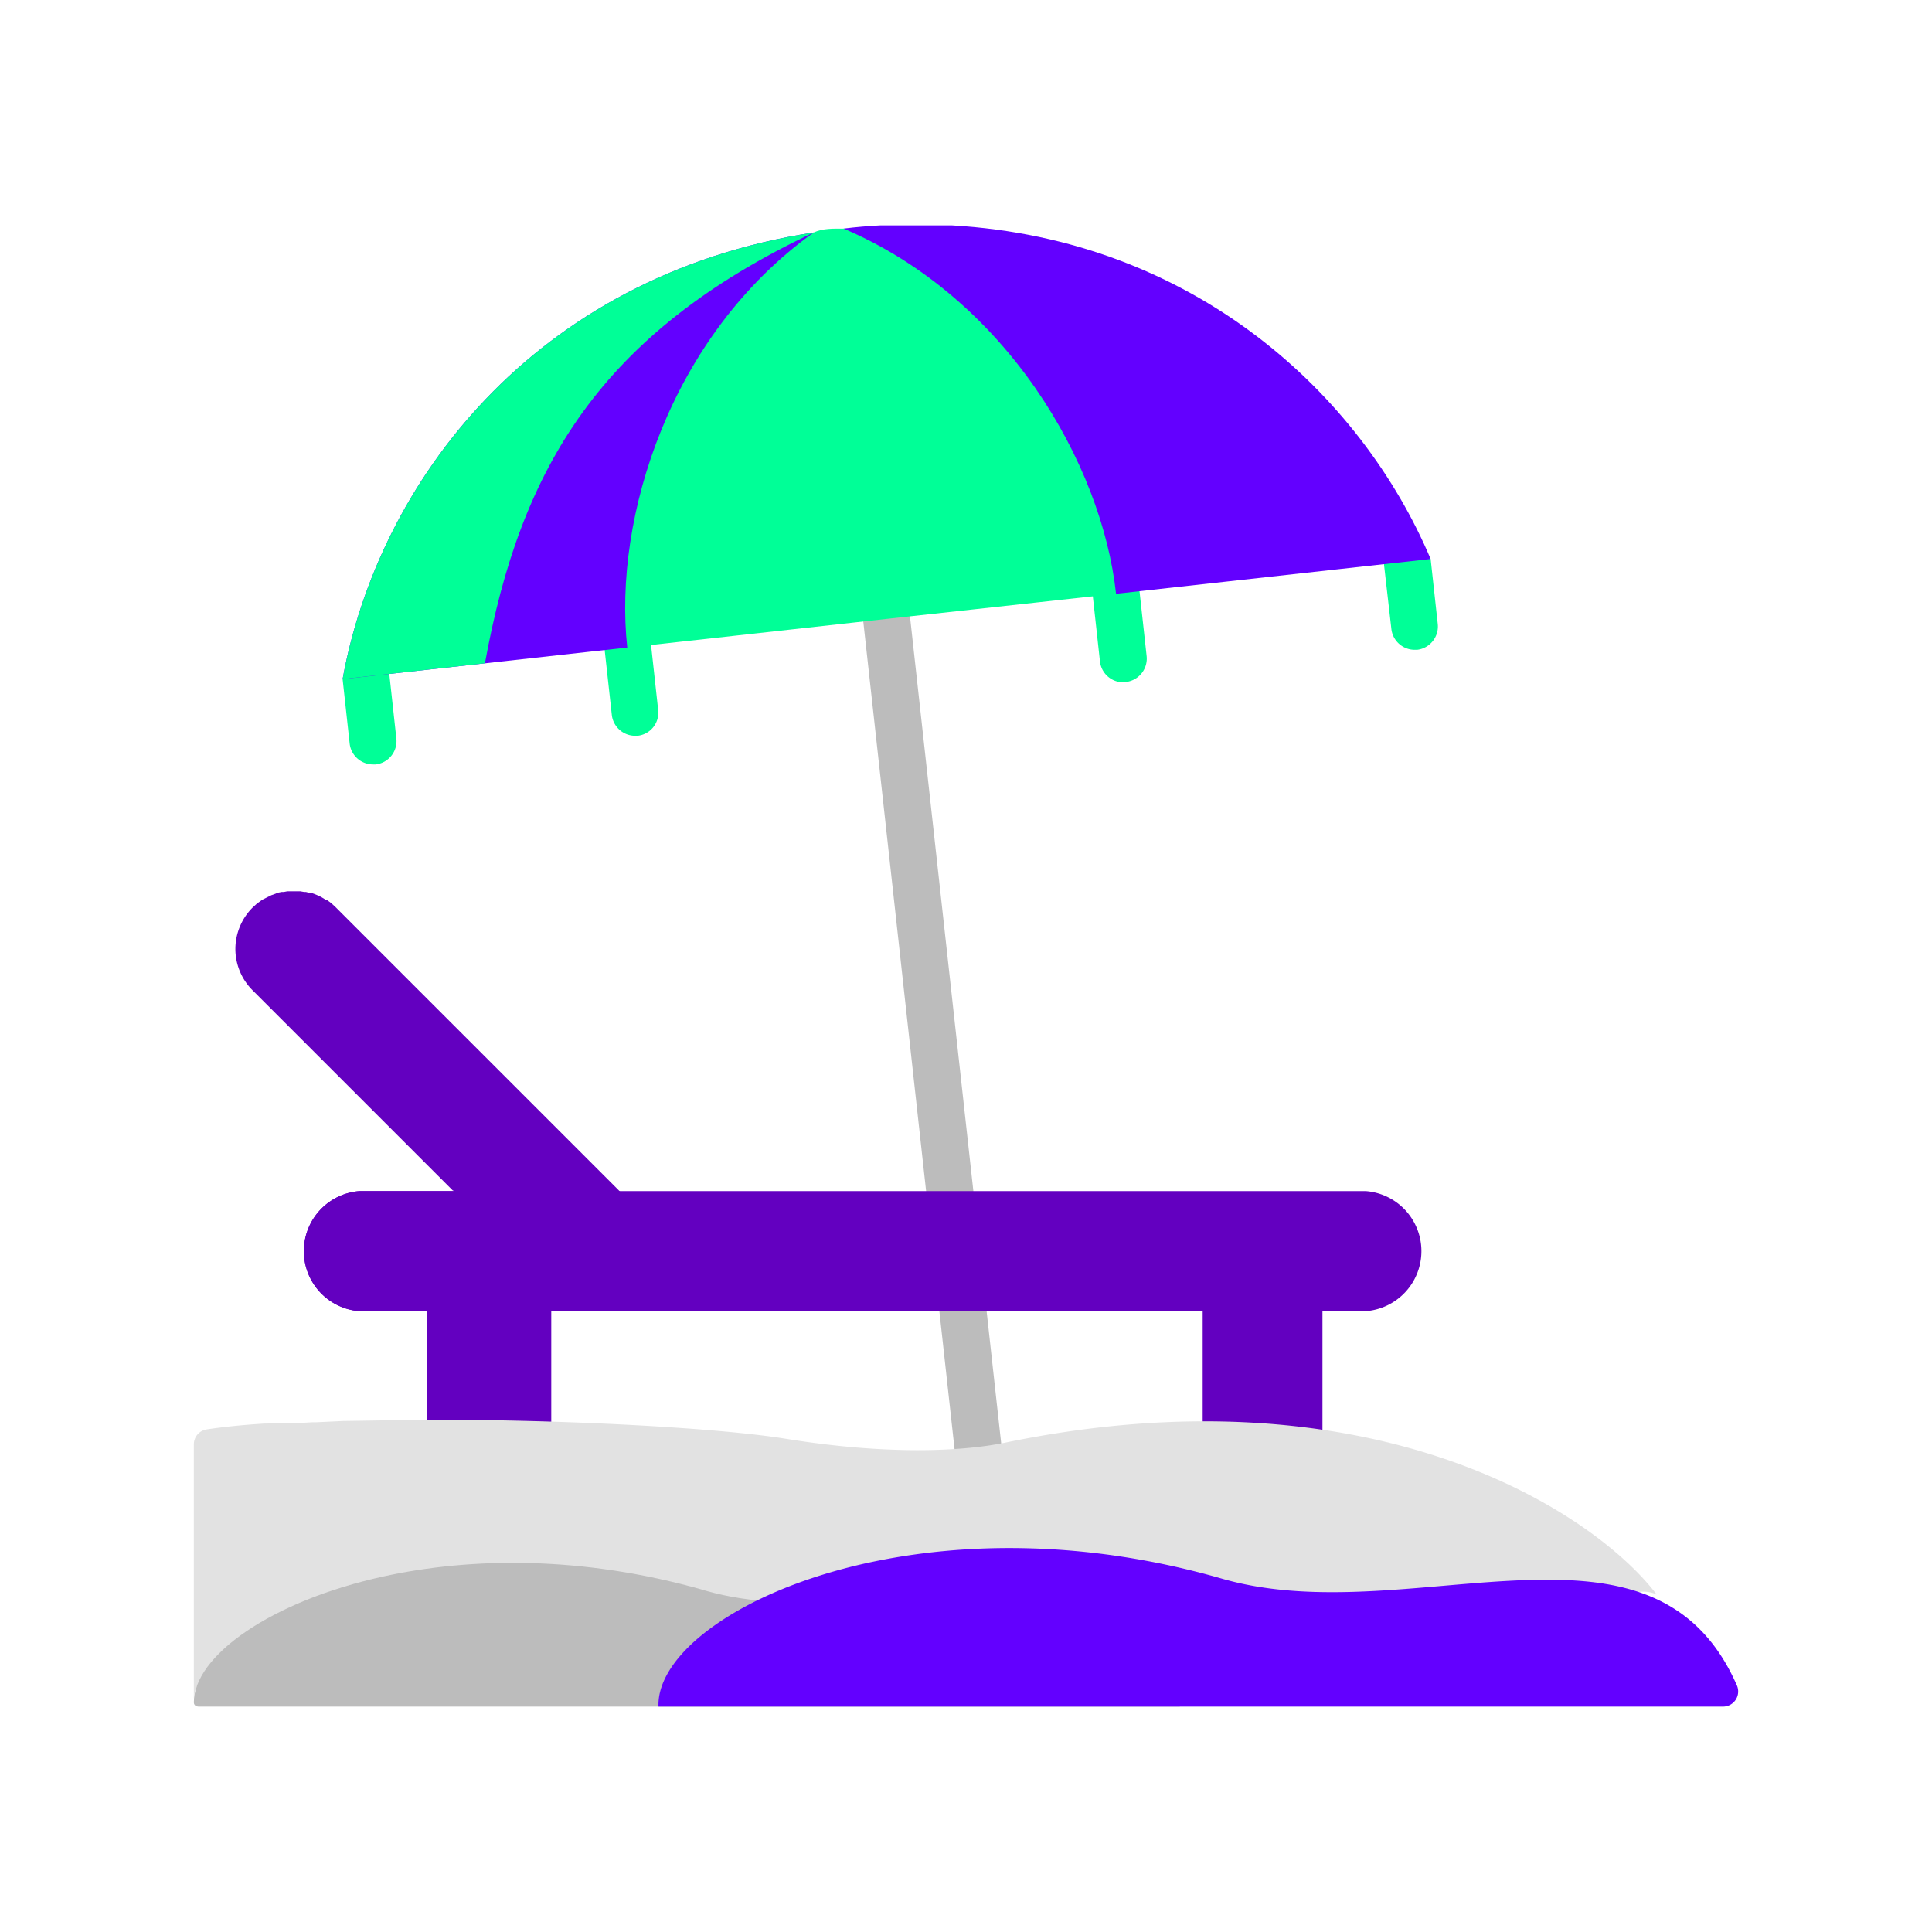
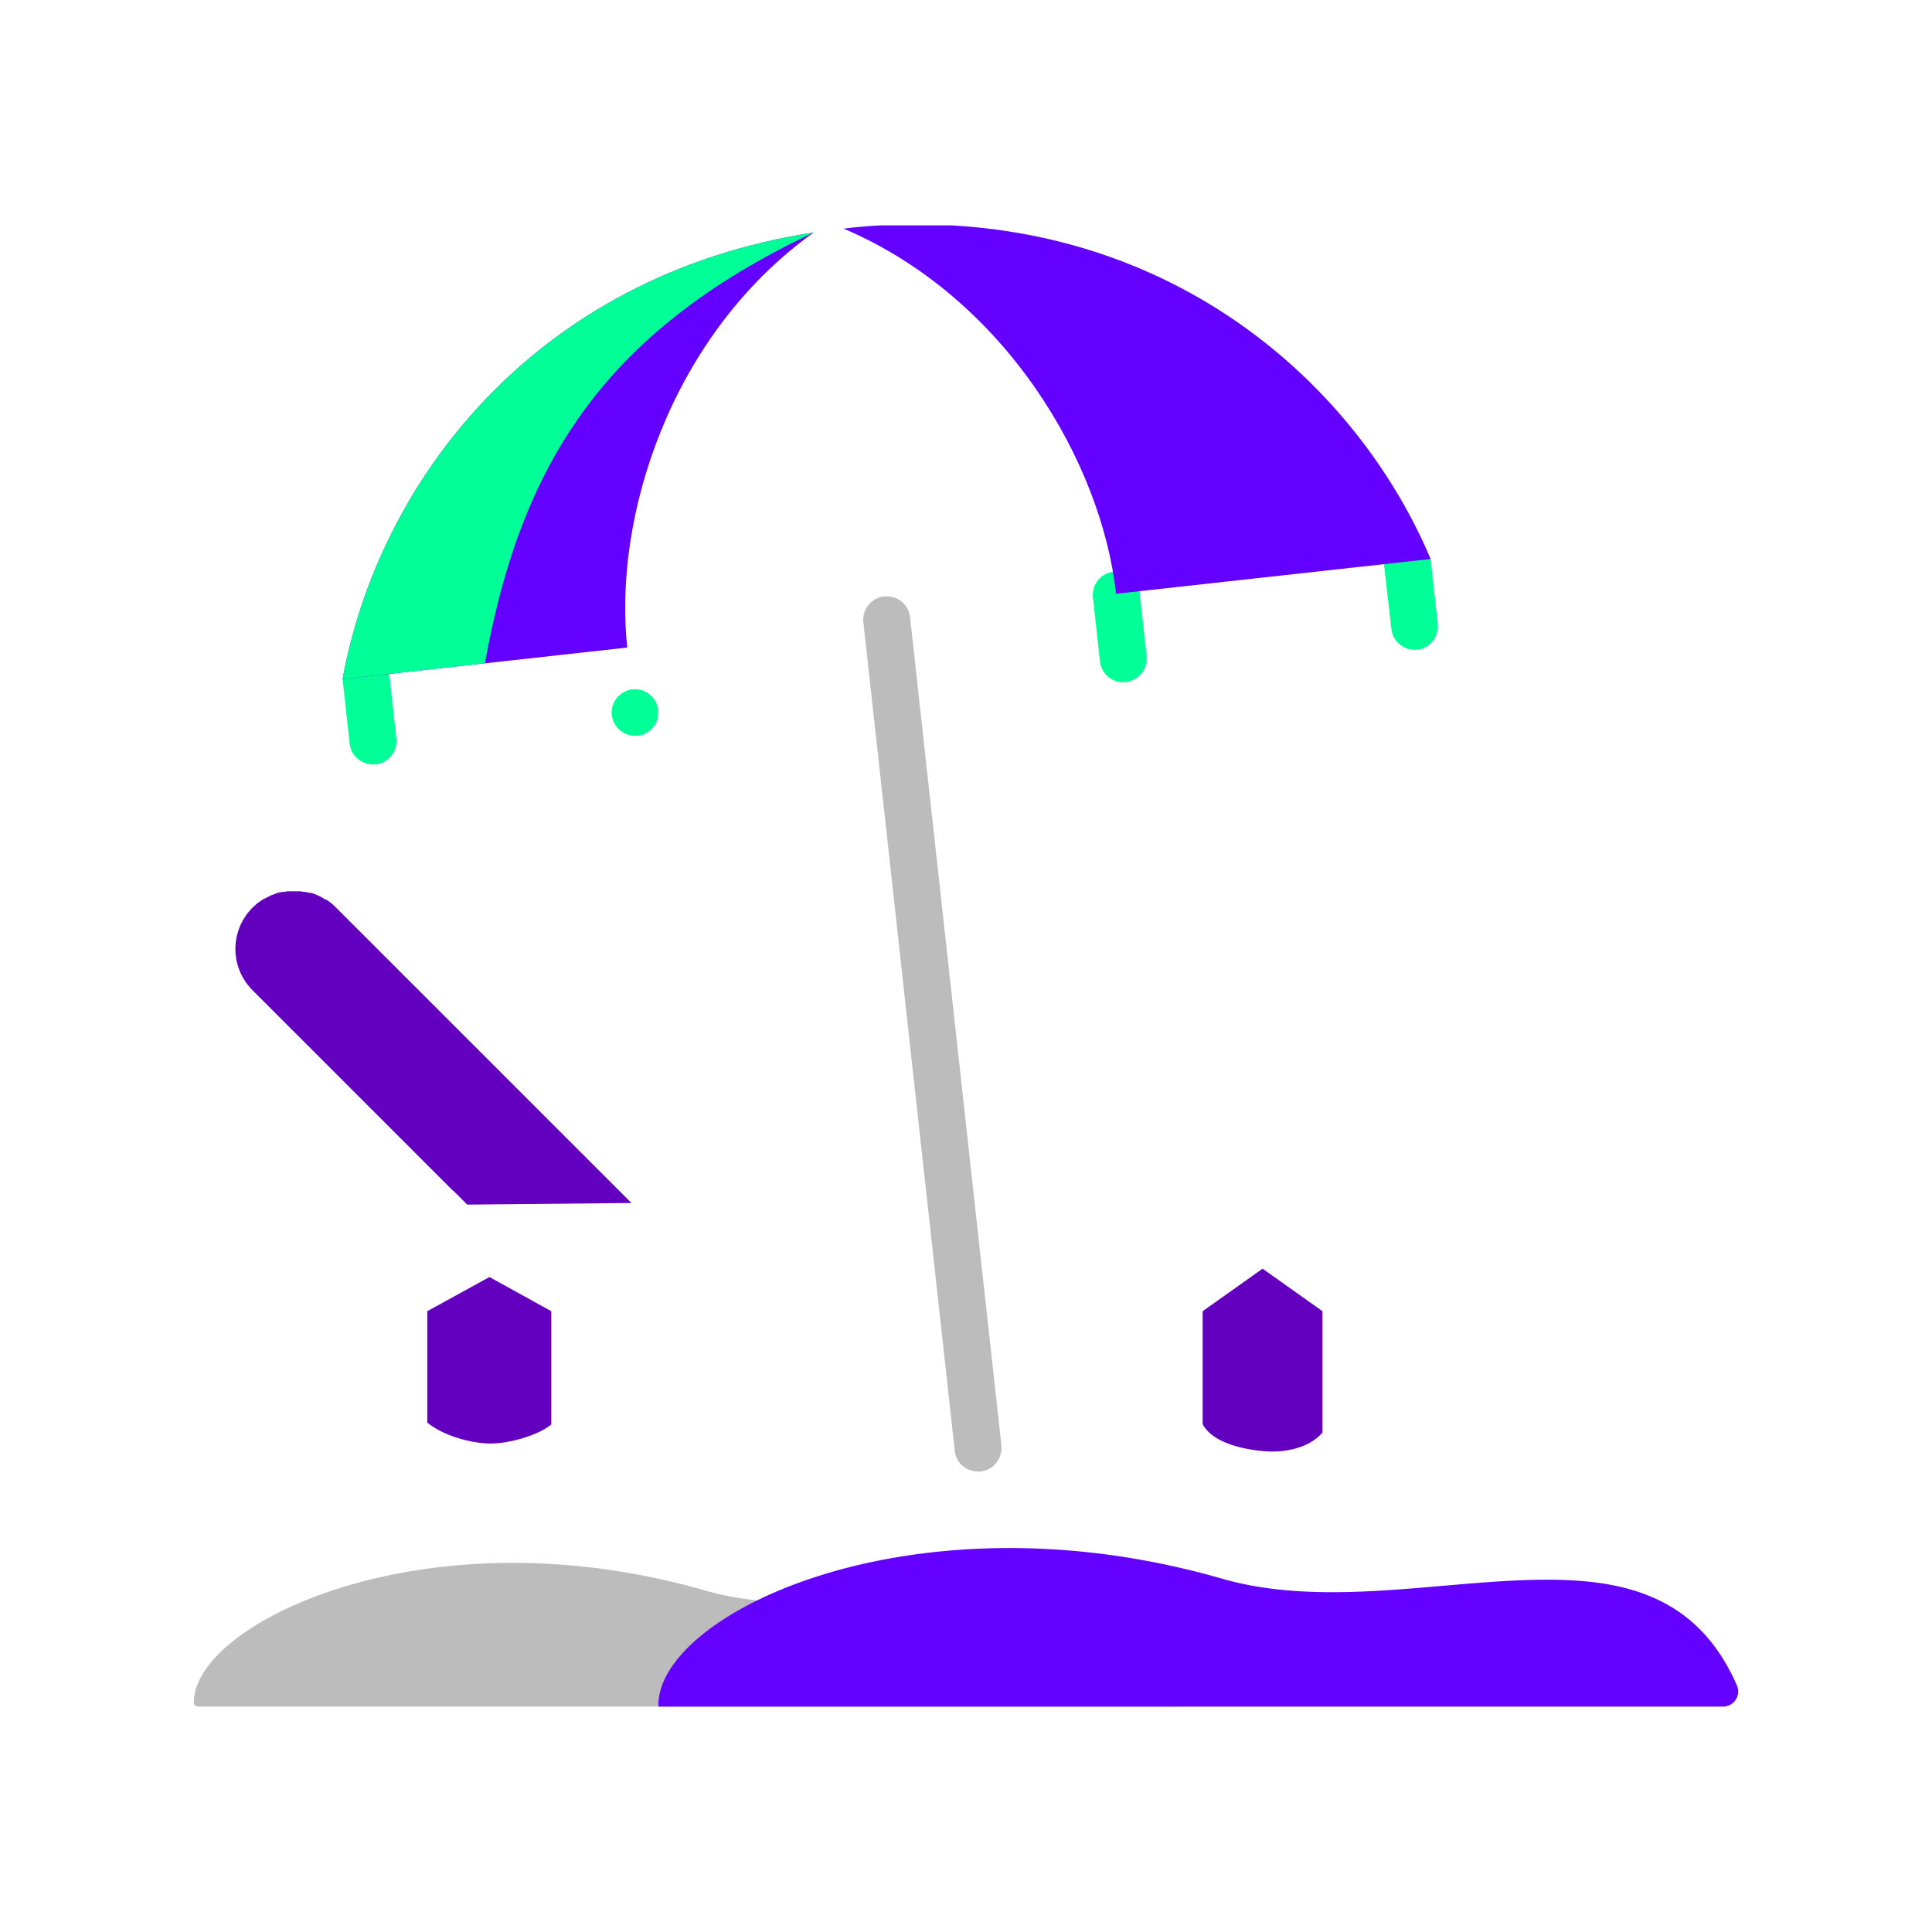
<svg xmlns="http://www.w3.org/2000/svg" id="Layer_1" data-name="Layer 1" viewBox="0 0 600 600">
  <defs>
    <style>.cls-1{fill:#6300c0;}.cls-1,.cls-4,.cls-5,.cls-6,.cls-7,.cls-8{fill-rule:evenodd;}.cls-2,.cls-8{fill:#bcbcbc;}.cls-3,.cls-4{fill:#00ff97;}.cls-5{fill:#6300ff;}.cls-6{fill:#fdd76f;}.cls-7{fill:#e2e2e2;}</style>
  </defs>
  <path class="cls-1" d="M152,396.6l19.2,10.6v35.2c-4,3.3-13.1,6-19.2,5.9s-14.6-2.6-19.3-6.5V407.2Z" />
  <path class="cls-1" d="M410.7,407.2v37.7c-4.1,4.8-11.7,6.3-17.9,5.8s-16.1-2.4-19.3-8.4V407.2L392.1,394Z" />
  <path class="cls-1" d="M73.2,296.6a18.2,18.2,0,0,1,5.2-14.7l1.3-1.2.4-.3,1.1-.8.5-.3,1-.5.6-.3,1-.5.6-.2,1-.4.6-.2,1-.2h.7l1-.2h4.1l1.1.2H95l1.1.3h.6l1.1.4.5.2,1.1.5.4.2,1.3.8h.3l1.5,1.1h0l1.3,1.2,91.9,91.9-51,.5-4.4-4.4h-.1l-60-60-2.2-2.2A18.2,18.2,0,0,1,73.2,296.6Z" />
  <path class="cls-2" d="M303.7,457h.8a7.4,7.4,0,0,0,6.5-8.1L282.6,191.4a7.3,7.3,0,0,0-14.5,1.6l28.4,257.5a7.2,7.2,0,0,0,7.2,6.5Z" />
  <path class="cls-3" d="M348.8,211.8h.8a7.3,7.3,0,0,0,6.5-8l-2.2-20.1a7.3,7.3,0,0,0-14.5,1.6l2.2,20.1a7.3,7.3,0,0,0,7.2,6.5Z" />
  <path class="cls-3" d="M439.3,201.8h.8a7.3,7.3,0,0,0,6.4-8.1l-2.2-20.1c-3.3-3.3-5.8-4.6-9.8-4.2s-5.1,1.9-4.7,5.8l2.3,20.1A7.3,7.3,0,0,0,439.3,201.8Z" />
-   <path class="cls-3" d="M197.2,228.5h.8a7.2,7.2,0,0,0,6.4-8l-2.2-20.1a7.2,7.2,0,1,0-14.4,1.6L190,222a7.3,7.3,0,0,0,7.2,6.5Z" />
+   <path class="cls-3" d="M197.2,228.5h.8a7.2,7.2,0,0,0,6.4-8a7.2,7.2,0,1,0-14.4,1.6L190,222a7.3,7.3,0,0,0,7.2,6.5Z" />
  <path class="cls-3" d="M115.9,237.4h.8a7.3,7.3,0,0,0,6.4-8l-2.2-20.1a7.4,7.4,0,0,0-8.1-6.5c-3.9.5-3.4,4.4-6.4,8.1l2.2,20.1A7.3,7.3,0,0,0,115.9,237.4Z" />
-   <path class="cls-4" d="M194.8,201.1c-13.6-18.9-6.3-51.5,2.4-73.9,9.3-24.1,35.1-46.1,55.5-55,2.8-1.3,6.1-1.2,9.3-1.2,36.2,0,55.1,25.1,69.4,46.3s24.3,48.5,15.2,67.1l-71.2,7.8L195,201.1Z" />
  <path class="cls-5" d="M346.6,184.4C342.2,144,312.5,92.5,262,71c3.9-.5,7.7-.8,11.4-1h22.2c75.1,4.3,127,52.3,148.7,103.6Z" />
  <path class="cls-5" d="M106.4,210.9c11-60.6,58.9-125.2,146.3-138.7-44.5,31.9-62.3,88.5-57.9,128.9Z" />
  <path class="cls-4" d="M150.6,206l-44.2,4.9c11-60.6,58.9-125.2,146.3-138.7-66.3,31.3-91.1,73.2-102.1,133.8Z" />
-   <path class="cls-1" d="M111.7,407.2a18.7,18.7,0,0,1,0-37.3H424.1a18.7,18.7,0,0,1,0,37.3H111.7Z" />
  <path class="cls-6" d="M214.7,492.7h0Zm-3-.8.4.2Z" />
-   <path class="cls-1" d="M140.6,369.9h8.9a18.5,18.5,0,0,0-7.4,1.5,18.7,18.7,0,0,0,7.3,35.8H111.7a18.7,18.7,0,0,1,0-37.3h28.9Z" />
-   <path class="cls-7" d="M312.3,448c-13.5,2.8-37,3.9-68.4-1.2-21.3-3.4-67.5-5.9-110.5-5.9h-.7l-25.9.4h-.2l-8.5.4H97l-3.6.2h-7l-3.5.2h-.8c-6.5.4-12.5,1-17.8,1.8a4.7,4.7,0,0,0-4.1,4.6h0v79.5h0a4.1,4.1,0,0,1,.1-1.1c1.3-13.6,28-14.4,62.8-22.1,23.3-5.1,46.1-6.1,77.3.4l9.8,2.2.6.2h.2l1.7.5h.2l3.8,1,.6.2a95.4,95.4,0,0,0,16.1,3.1,152.8,152.8,0,0,1,34.1-11.6c25.6-5.7,57.3-6.8,91.7.3,4.6.9,9.1,2,13.8,3.2l4,1.1.7.2c32.2,9.3,69.3.4,100.6.4,12.7-.1,26.2-15.5,36.2-10.8C494.9,469.4,426.2,424.5,312.3,448Z" />
  <path class="cls-8" d="M219.1,494c29.2,8.3,62.9.3,91.2.3,25.2-.1,46.1,6.2,56.1,35.7H61.7s-1.5,0-1.5-1.3c0-14.4,23.8-31.4,58.8-39.1,27.3-6,61.9-6.5,99.5,4.2l.6.2Z" />
  <path class="cls-5" d="M379.6,490.3c32.1,9.2,69.2.3,100.5.3,25.8-.1,47.5,5.9,59.3,32.8a4.7,4.7,0,0,1-4.3,6.6H204.5c-.6-16.2,24.9-35.8,64.8-44.6,30.1-6.6,68.2-7.1,109.6,4.7l.7.2Z" />
</svg>